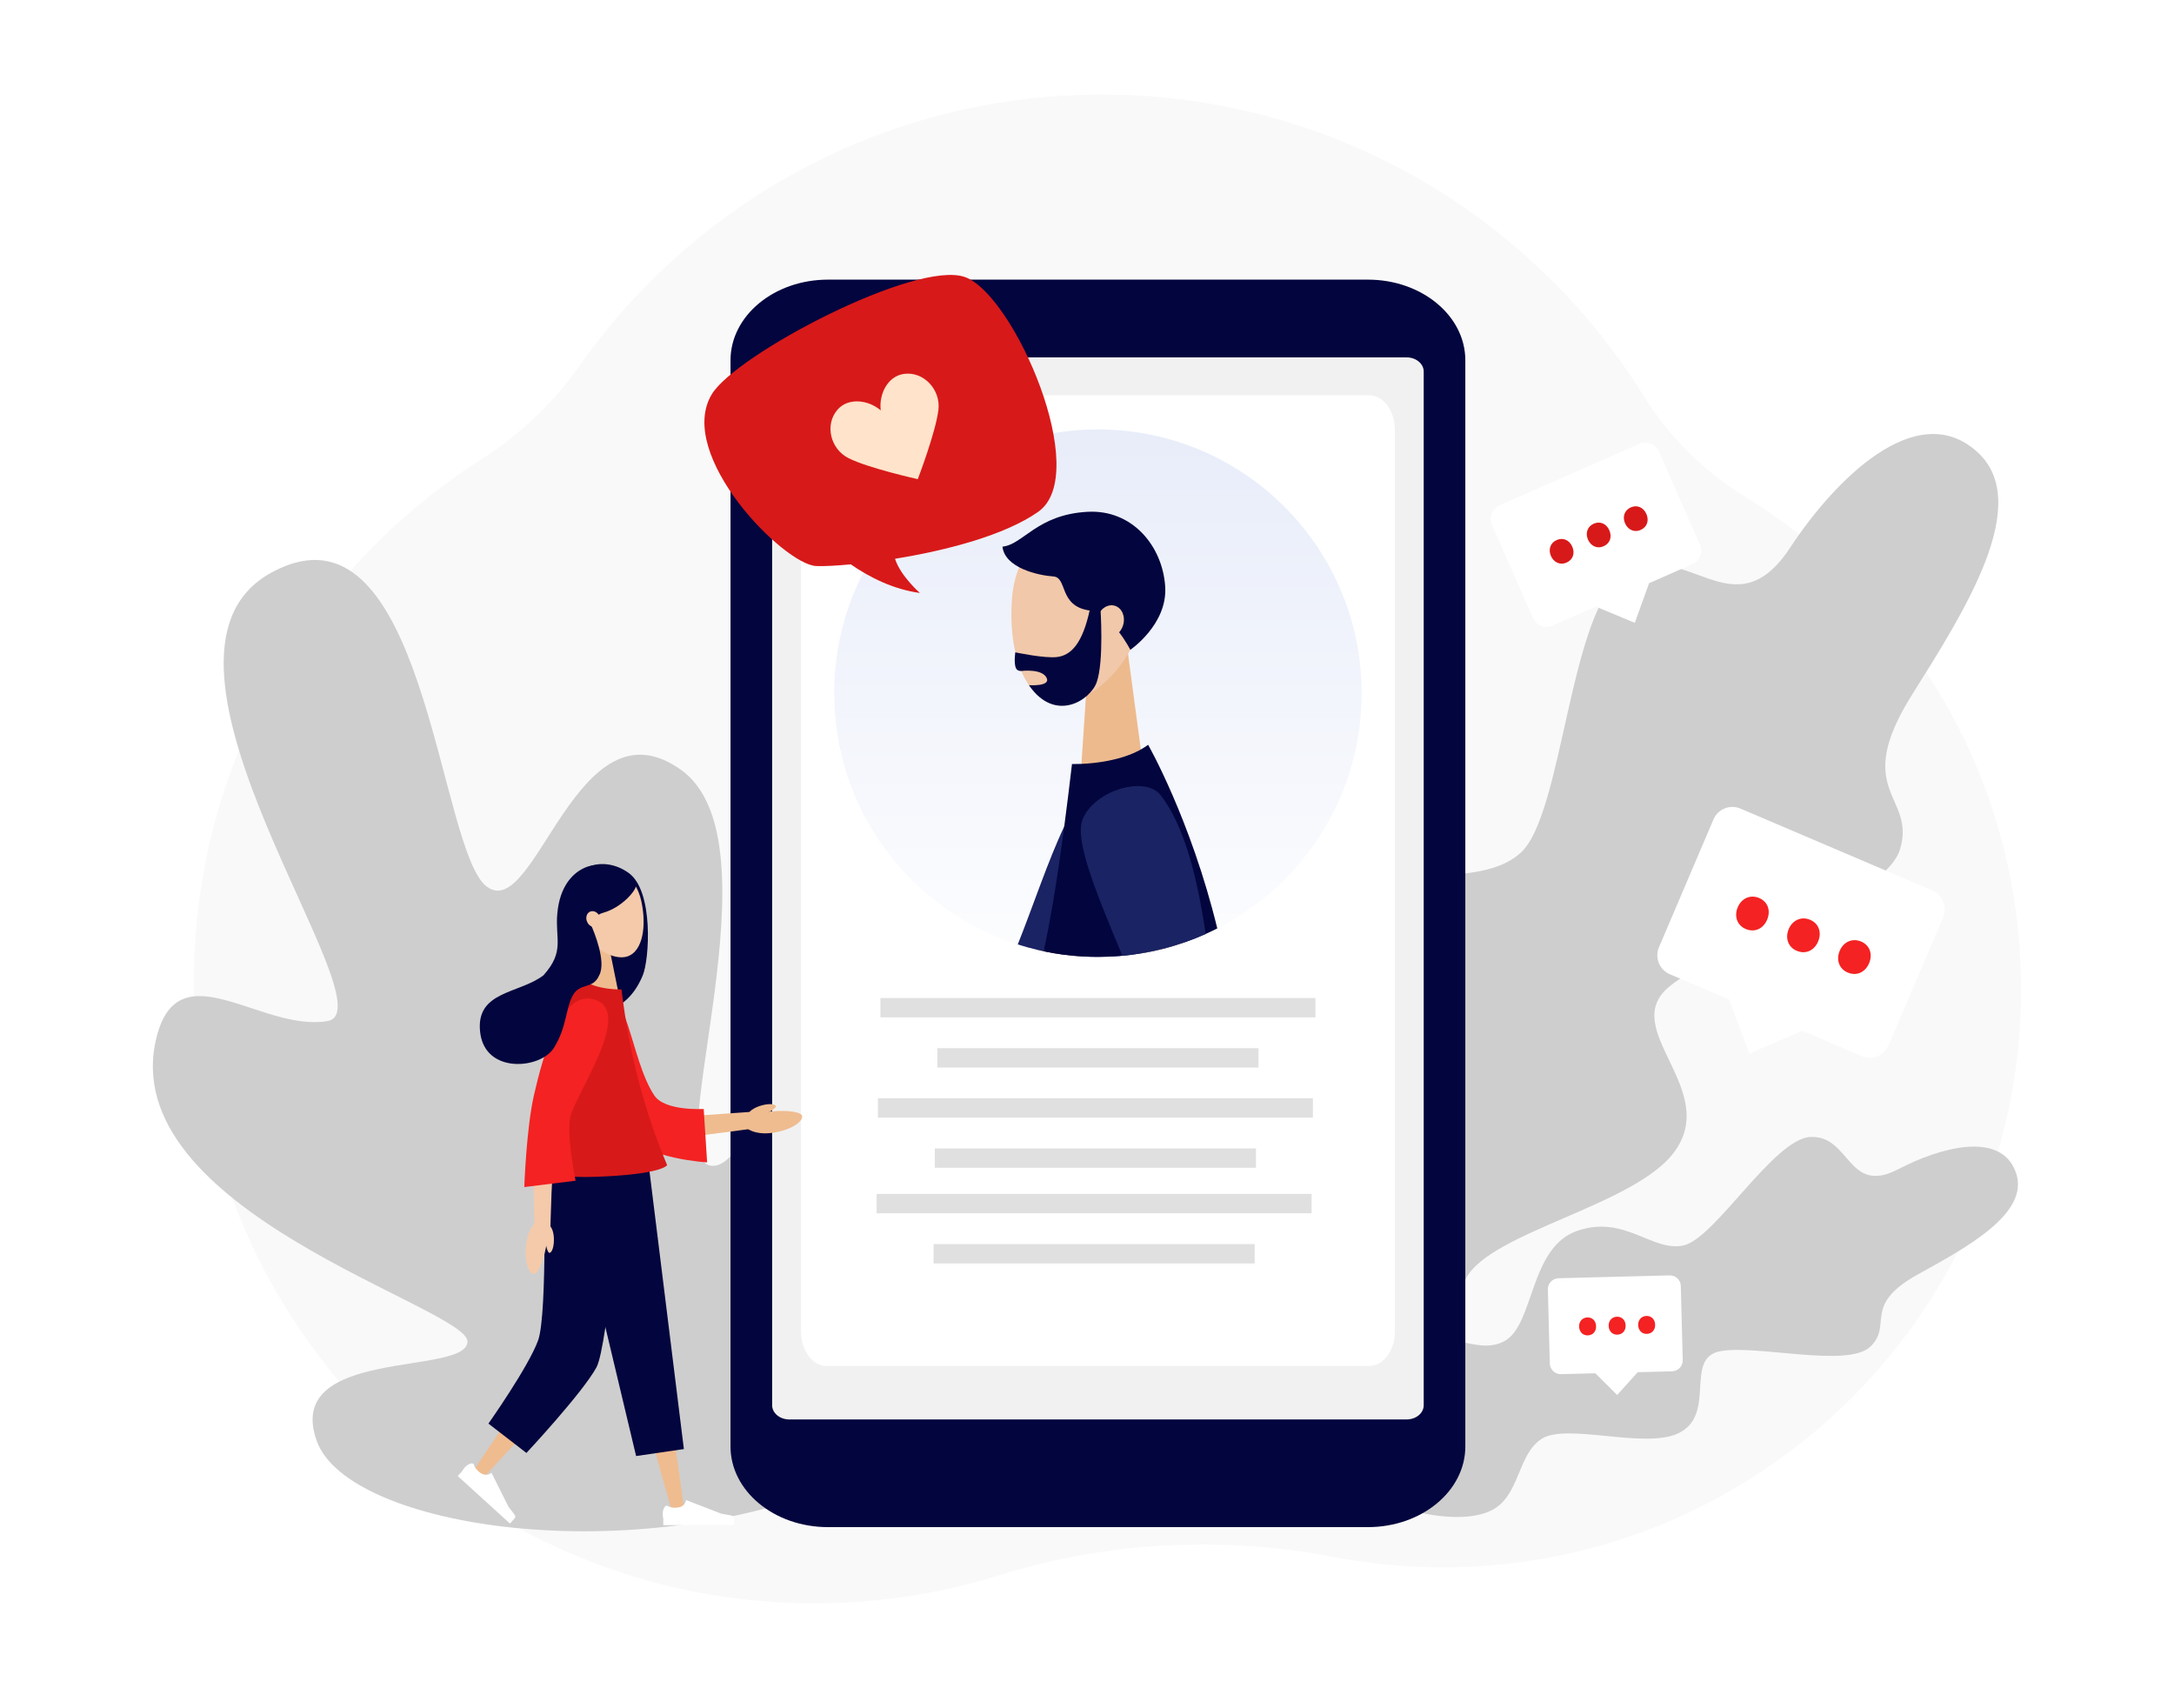
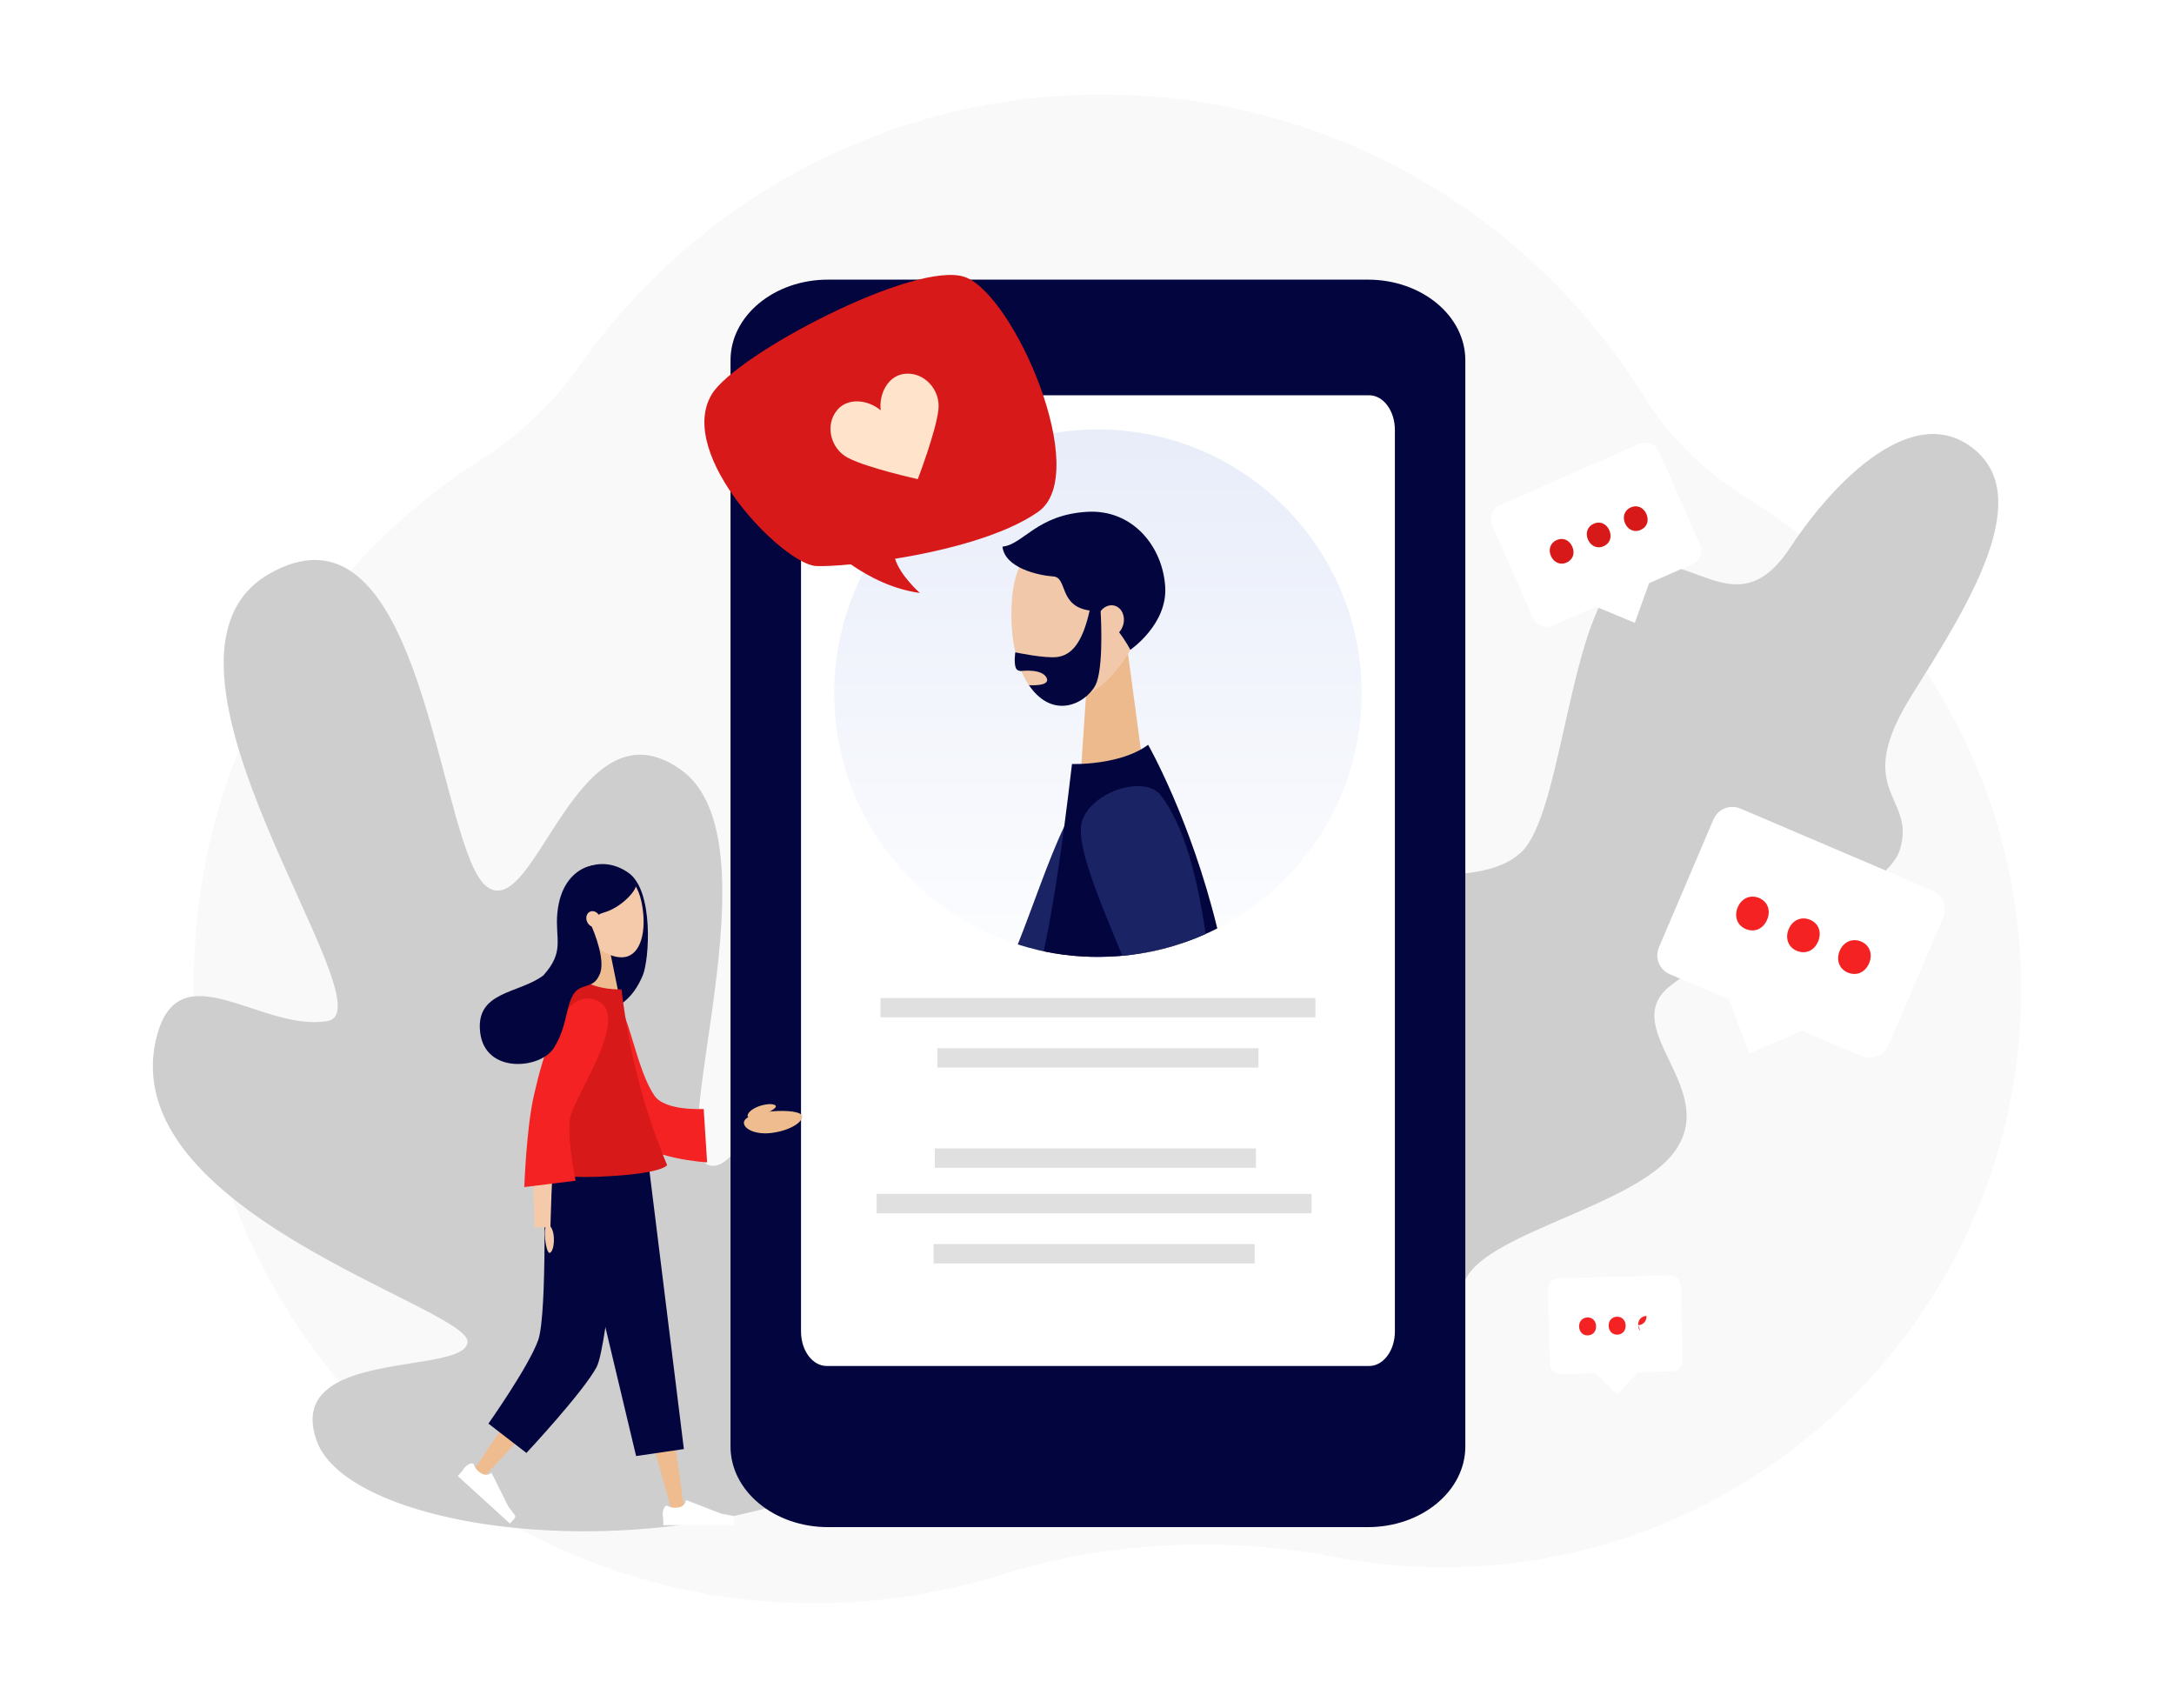
<svg xmlns="http://www.w3.org/2000/svg" version="1.1" id="Layer_1" x="0px" y="0px" viewBox="0 0 4200 3300" style="enable-background:new 0 0 4200 3300;" xml:space="preserve">
  <style type="text/css">
	.st0{fill:#FFFFFF;}
	.st1{opacity:0.4;fill:#F1F1F1;enable-background:new    ;}
	.st2{fill:#CECECE;}
	.st3{fill:#03053E;}
	.st4{fill:#F1F1F1;}
	.st5{fill:url(#SVGID_1_);}
	.st6{fill:#EDBA8E;}
	.st7{fill:#F1C8A9;}
	.st8{fill:#1A2363;}
	.st9{opacity:0.63;fill:#CECECE;enable-background:new    ;}
	.st10{fill:#F42222;}
	.st11{fill:#D81919;}
	.st12{fill:#FFE3CA;}
	.st13{fill:#EFBC90;}
	.st14{fill:#F4CAAB;}
	.st15{fill:#76D3F4;}
</style>
  <g id="Ñëîé_2">
    <rect y="0" class="st0" width="4200" height="3300" />
  </g>
  <g id="Ñëîé_1">
    <g>
      <path class="st1" d="M3372.3,960.2c-79.6-48.9-147.1-115.5-196.5-194.9c-217.5-349.8-605.3-582.7-1047.5-582.7    c-416.9,0-785.4,207-1008.5,523.8c-51,72.4-116,133.8-190.6,181.4C590.1,1104.2,367,1486.5,374.6,1920.3    c11.4,656.4,553.1,1183.1,1209.5,1177c120.4-1.1,236.5-20,345.9-54.1c209.7-65.4,432-76.5,647.8-35.3    c68.3,13.1,138.8,19.9,210.9,19.9c617.5-0.1,1119.5-505.1,1115.9-1122.7C3902.3,1505.4,3689.9,1155.5,3372.3,960.2z" />
-       <path class="st2" d="M2656.6,2894.7c54.5,23.9,161.2,52.5,223,23.9c57.1-26.4,51.1-109.1,99.2-139.3    c48.2-30.3,196.1,19.5,261.7-9.6c77.8-34.5,12.2-145.1,81.7-159.2c69.5-14.1,248.1,33.2,291.6-9.4c43.5-42.5-17.2-79.4,92.4-139.8    c92.8-51.2,215.8-117.5,188.5-195.8c-29.1-83.5-150.4-47.1-227-7c-98.7,51.7-92.4-65.8-170.2-62.1    c-70.3,3.3-184,195.6-244.6,209.4c-60.6,13.8-114.1-60.1-206.2-27.9s-82.5,180.6-139.6,212.5c-57.2,31.9-120.6-35.1-202.1,10    C2623.5,2645.6,2656.6,2894.7,2656.6,2894.7z" />
      <path class="st2" d="M2429.2,2928.1c105.8-9.9,297.4-57.5,369.2-155.8c66.3-90.8-14.7-214.7,34.4-303.8    c49-89.1,323.4-139.4,400.7-241.7c91.7-121.3-106.6-237.3-10.2-319.5s416.5-163.1,447.6-267.2s-95.7-109.2,23.3-298.5    c100.7-160.4,235.5-370.6,124.9-469.3c-117.8-105.2-275.8,56.6-360.8,185.8c-109.5,166.3-201.4-22.8-319.8,50.3    c-107,66.1-118.2,465.2-200.9,539.2s-230.4,4.8-346.4,135s27.5,353.7-34.2,453.1c-61.7,99.4-218.8,49.6-307.2,190.7    C2161.5,2567.3,2429.2,2928.1,2429.2,2928.1z" />
      <path class="st2" d="M302.5,2003.5c-84.4,336.2,603.7,522.4,600.7,588.6s-356.7,9.8-291.2,191.7c60.7,168.5,612.3,252.6,1023.4,77    c11.9-5.1,315.8-494.4,115.2-793.8c-200.5-299.3-280.5,201.1-377.8,184.8c-97.2-16.3,137.4-626.1-57.4-764.8    c-201.9-143.7-280.6,296.9-375.1,225.7c-89.5-67.4-116.3-698-371.8-625.1c-9.3,2.6-18.8,6.2-28.7,10.8h-0.1l0,0    c-5.2,2.4-10.5,5.1-16,8.1c-297.5,163.6,236.2,845,108.7,866.1C505,1993.9,345.3,1833.1,302.5,2003.5z" />
      <g>
        <g>
          <path class="st3" d="M2642.6,540.2h-1043c-104,0-188.3,69.8-188.3,155.8v2098.3c0,86,84.3,155.8,188.3,155.8h1043      c104,0,188.3-69.8,188.3-155.8V696C2830.9,609.9,2746.6,540.2,2642.6,540.2z" />
-           <path class="st4" d="M2750.5,717.8v1996.9c0,15.2-14.8,27.4-33.2,27.4H1524.9c-18.3,0-33.2-12.3-33.2-27.4V717.8      c0-15.2,14.8-27.4,33.2-27.4h1192.4C2735.6,690.3,2750.5,702.6,2750.5,717.8z" />
        </g>
        <g>
          <g>
            <path class="st0" d="M2645.1,763.6h-1048c-27.4,0-49.6,29.8-49.6,66.6v1742c0,36.8,22.2,66.6,49.6,66.6h1048.1       c27.4,0,49.6-29.8,49.6-66.6v-1742C2694.7,793.4,2672.5,763.6,2645.1,763.6z" />
            <g>
              <g>
                <linearGradient id="SVGID_1_" gradientUnits="userSpaceOnUse" x1="2121.1" y1="1313.795" x2="2121.1" y2="2510.618" gradientTransform="matrix(1 0 0 -1 0 3299.276)">
                  <stop offset="0" style="stop-color:#FFFFFF" />
                  <stop offset="1" style="stop-color:#E7ECF9" />
                </linearGradient>
                <path class="st5" d="M2630.6,1339.1c0,198.4-113.4,370.3-278.9,454.4c-7.4,3.8-14.8,7.3-22.4,10.7         c-13.1,5.9-26.5,11.2-40.1,16c-28.1,9.8-57.4,17.3-87.6,22c-11,1.8-22.1,3.1-33.3,4.2c-1.3,0.1-2.6,0.2-3.9,0.3         c-14.3,1.2-28.7,1.8-43.3,1.8c-9.2,0-18.3-0.2-27.3-0.7c-26.4-1.4-52.3-4.8-77.4-10.1c-4.4-0.9-8.7-1.9-13.1-2.9         c-12.6-3-25-6.4-37.3-10.3c-205.5-65.6-354.4-258.1-354.4-485.4c0-281.4,228.1-509.5,509.5-509.5         C2402.5,829.7,2630.6,1057.7,2630.6,1339.1z" />
                <g>
                  <polygon class="st6" points="2088.5,1486 2207,1470 2176.6,1243.3 2104.2,1253         " />
                  <path class="st7" d="M1955.1,1156.2c-7.5,95.8,19.9,187.6,78.8,200.4c55.3,12,140-50.8,169.5-148.4          c31-102.8-0.2-172.3-81.8-188.8C2034.8,1001.9,1963.4,1051.2,1955.1,1156.2z" />
                  <path class="st3" d="M2101,988.7c87.1-4.8,145.3,66.9,150.1,144.9c4.5,72.8-67.4,121.7-67.4,121.7s-35.3-69.8-78.6-75.9          c-60.4-8.5-42.2-63.8-70.1-65.8c-29.1-2-93.7-16.3-98.3-57.6C1976.8,1052,2003.1,994.1,2101,988.7z" />
                  <ellipse transform="matrix(0.284 -0.959 0.959 0.284 384.515 2915.845)" class="st7" cx="2144.6" cy="1200.5" rx="31.2" ry="26" />
                  <path class="st3" d="M2126,1175.2c0,0,7,101.5-7.1,142.3c-12.3,35.5-80.7,79.7-131.1,6.1c0,0,41.4,3,34.5-13.4          c-8.1-19.3-49.5-14-49.5-14s-8.2,0.7-10.6-6.6c-3.6-10.8-0.7-29.4-0.7-29.4s57.5,12.2,81.1,9c26.8-3.6,48.6-25.8,62.8-91.2          L2126,1175.2z" />
                  <path class="st6" d="M2214.4,1540.7l-7.3,18.7l-11.4,29l-43.9,112l-21.2,53.9l-36.7,93.6c-26.4-1.4-52.3-4.8-77.4-10.1          c-4.4-0.9-8.7-1.9-13.1-2.9l30.8-90.2l65.4-191.5l11.1-32.6l5.5-15.9l22.4,8.2l28.3,10.4L2214.4,1540.7z" />
                  <path class="st8" d="M2254.2,1588.2c-1.6,18.7-6.2,42.2-13.4,68.6c-11.6,42.4-30,92.4-53.1,142.7          c-6.6,14.4-13.6,28.7-20.9,42.9c-0.7,1.4-1.5,2.9-2.2,4.3c-14.3,1.2-28.7,1.8-43.3,1.8c-9.2,0-18.3-0.2-27.3-0.7          c-26.4-1.4-52.3-4.8-77.4-10.1c-4.4-0.9-8.7-1.9-13.1-2.9c-12.6-3-25-6.4-37.3-10.3c28.4-70.7,59-163.4,90.1-228.4          c18.1-37.9,36.4-66.4,54.4-75.6h0.1c8.5-4.3,17.9-6.7,27.8-7.7c16.1-1.6,33.4,0.9,49.5,6.3          C2225.2,1531.5,2256.6,1559.2,2254.2,1588.2z" />
                  <path class="st3" d="M2351.7,1793.5c-7.4,3.8-14.8,7.3-22.4,10.7c-13.1,5.9-26.5,11.2-40.1,16c-28.1,9.8-57.4,17.3-87.6,22          c-11,1.8-22.1,3.1-33.3,4.2c-1.3,0.1-2.6,0.2-3.9,0.3c-14.3,1.2-28.7,1.8-43.3,1.8c-9.2,0-18.3-0.2-27.3-0.7          c-26.4-1.4-52.3-4.8-77.4-10.1c6.4-30.3,12.3-61.2,17.7-93.2c8-47.2,15.2-96.4,22-148.5c5.1-38.4,10-78.3,14.9-120.1          c0,0,6.9,0.2,18.1-0.2c26.3-1.1,76.2-6.2,114.9-27.8c4.9-2.8,9.7-5.8,14.1-9.1C2218.2,1438.9,2300.4,1583,2351.7,1793.5z" />
                  <path class="st7" d="M2289.1,1820.2c-28.1,9.8-57.4,17.3-87.6,22c-4.3-13.8-8.8-27.5-13.5-41.3c-0.2-0.5-0.3-1-0.5-1.5          c-11.3-33.1-23.3-66.3-35.9-99.1c-9.7-25.3-19.7-50.4-29.9-75l-19.6-47.3l97.9-38.3l7,19.7l10.2,28.6          c8.2,23,16,45.8,23.5,68.7c12.7,38.7,24.6,77.4,35.8,116.9C2280.9,1789.1,2285.1,1804.6,2289.1,1820.2z" />
                  <path class="st8" d="M2329.3,1804.2c-13.1,5.9-26.5,11.2-40.1,16c-28.1,9.8-57.4,17.3-87.6,22c-11,1.8-22.1,3.1-33.3,4.2          c-0.6-1.3-1.1-2.7-1.6-4c-12-29-24.6-59.1-36.1-88.2c-28.8-72.9-50.8-139.7-39.6-170c11-29.5,43.2-51.8,75.8-61.1          c7.1-2,14.3-3.4,21.2-4.1c22.5-2.2,42.9,2.7,54.1,16.9C2288.6,1595.3,2313.6,1697.9,2329.3,1804.2z" />
                </g>
              </g>
              <rect x="1701" y="1928" class="st9" width="840.3" height="37.4" />
              <rect x="1810.9" y="2024.9" class="st9" width="620.4" height="37.4" />
-               <rect x="1696.1" y="2121.6" class="st9" width="840.3" height="37.4" />
              <rect x="1806" y="2218.5" class="st9" width="620.4" height="37.4" />
              <rect x="1693.6" y="2306.4" class="st9" width="840.3" height="37.4" />
              <rect x="1803.6" y="2403.3" class="st9" width="620.4" height="37.4" />
            </g>
          </g>
        </g>
      </g>
      <g>
        <path class="st0" d="M3733,1720.1L3362.4,1562c-20.2-8.6-43.5,0.8-52.1,20.9l-105.3,247c-8.6,20.2,0.8,43.5,20.9,52.1l114.6,48.9     l39,104.4l102.4-44.1l114.6,48.9c20.2,8.6,43.5-0.8,52.1-20.9l105.4-246.9C3762.5,1752,3753.1,1728.7,3733,1720.1z" />
        <g>
          <g>
            <path class="st10" d="M3357.2,1752.6c7.5-17.6,24.7-24.9,41.4-17.8s22.8,24.4,15.3,42c-7.3,17.1-23.7,25.3-41.4,17.8       C3355.8,1787.5,3349.9,1769.8,3357.2,1752.6z" />
            <path class="st10" d="M3455.7,1794.7c7.5-17.6,24.7-24.9,41.4-17.8s22.8,24.4,15.3,42c-7.3,17.1-23.7,25.3-41.4,17.8       C3454.3,1829.6,3448.4,1811.8,3455.7,1794.7z" />
            <path class="st10" d="M3554.2,1836.7c7.5-17.6,24.7-24.9,41.4-17.8s22.8,24.4,15.3,42c-7.3,17.1-23.7,25.3-41.4,17.8       C3552.9,1871.6,3546.9,1853.9,3554.2,1836.7z" />
          </g>
        </g>
      </g>
      <g>
        <path class="st0" d="M3166.6,857.5l-269.3,118.6c-14.7,6.5-21.3,23.6-14.8,38.2l79.1,179.5c6.5,14.7,23.6,21.3,38.2,14.8     l83.3-36.7l75.2,31.3l27.6-76.6l83.3-36.7c14.7-6.5,21.3-23.6,14.8-38.2l-79.1-179.5C3198.4,857.7,3181.3,851,3166.6,857.5z" />
        <g>
          <g>
            <path class="st11" d="M2996.3,1074.1c-5.6-12.8-1-25.6,11.2-30.9c12.1-5.3,24.4,0,30,12.8c5.5,12.5,1.6,25.3-11.2,30.9       C3014.2,1092.2,3001.8,1086.5,2996.3,1074.1z" />
            <path class="st11" d="M3067.9,1042.5c-5.6-12.8-1-25.6,11.2-30.9c12.1-5.3,24.4,0,30,12.8c5.5,12.5,1.6,25.3-11.2,30.9       C3085.8,1060.7,3073.4,1055,3067.9,1042.5z" />
            <path class="st11" d="M3139.5,1011c-5.6-12.8-1-25.6,11.2-30.9c12.1-5.3,24.4,0,30,12.8c5.5,12.5,1.6,25.3-11.2,30.9       C3157.4,1029.1,3145,1023.5,3139.5,1011z" />
          </g>
        </g>
      </g>
      <g>
        <path class="st0" d="M3225.6,2463.8l-214.6,5.5c-11.7,0.3-20.9,10-20.6,21.7l3.7,143c0.3,11.7,10,20.9,21.7,20.6l66.3-1.7     l42.1,41.9l39.8-44l66.3-1.7c11.7-0.3,20.9-10,20.6-21.7l-3.7-143C3247,2472.7,3237.3,2463.5,3225.6,2463.8z" />
        <g>
          <g>
            <path class="st10" d="M3050.7,2562.8c-0.3-10.2,6.4-17.5,16.1-17.8c9.6-0.2,16.4,6.7,16.7,16.9c0.3,9.9-5.9,17.5-16.1,17.8       C3057.8,2580,3051,2572.7,3050.7,2562.8z" />
            <path class="st10" d="M3107.8,2561.4c-0.3-10.2,6.4-17.5,16.1-17.8c9.6-0.2,16.4,6.7,16.7,16.9c0.3,9.9-5.9,17.5-16.1,17.8       C3114.8,2578.5,3108,2571.3,3107.8,2561.4z" />
-             <path class="st10" d="M3164.8,2559.9c-0.3-10.2,6.4-17.5,16.1-17.8c9.6-0.2,16.4,6.7,16.7,16.9c0.3,9.9-5.9,17.5-16.1,17.8       C3171.9,2577.1,3165.1,2569.8,3164.8,2559.9z" />
+             <path class="st10" d="M3164.8,2559.9c-0.3-10.2,6.4-17.5,16.1-17.8c0.3,9.9-5.9,17.5-16.1,17.8       C3171.9,2577.1,3165.1,2569.8,3164.8,2559.9z" />
          </g>
        </g>
      </g>
      <path class="st11" d="M1864.5,535.3c-94.3-34-442.8,149.4-489.3,226.2c-70.7,116.8,139.3,329.7,201.9,332    c17.5,0.6,40.3-0.9,66.5-3.3c37,25.6,82.6,48.3,133.6,55.3c0,0-37.5-32.7-48.1-66.1c99.1-15.9,212.8-45.6,276.9-90.9    C2109.8,915,1958.9,569.4,1864.5,535.3z" />
      <g>
        <path class="st12" d="M1747.1,722.2c-0.7,0.1-1.3,0.2-2,0.3l0,0c-30.2,4.9-47.4,38.9-43.6,70.2c-24.1-20.4-61.9-24.8-82.6-2.3     l0,0c-0.5,0.5-0.9,1-1.3,1.5c-24.5,28.6-13.4,75.4,21.4,93c38.6,19.6,134.1,40.7,134.1,40.7s35-91.3,39.9-134.3     C1817.4,752.6,1784.6,717.5,1747.1,722.2z" />
      </g>
      <g>
        <g>
-           <path class="st13" d="M1190.4,1932.9l80.2,244.1l-23.5-14.9l185.4-12.9l16.8-1.2l3.3,32.5l-16.7,2.2l-184.2,24.2      c-10.2,1.3-19.6-4.6-23.1-13.8l-0.4-1.1l-91.1-240.2l-10-26.5l54.6-19.3L1190.4,1932.9z" />
          <path class="st13" d="M1549.7,2156.6c0.4,11.6-23.2,27-57.4,31.8c-31.5,4.4-53.7-6.7-55.1-18.3      C1434.1,2144,1549.1,2138.6,1549.7,2156.6z" />
          <path class="st13" d="M1498.8,2136.6c-2.1-4.6-16.1-5.3-32.7,0.5c-15.3,5.4-23.3,14.7-21.6,19.6      C1448.4,2167.6,1502.1,2143.8,1498.8,2136.6z" />
        </g>
        <path class="st10" d="M1359.5,2142.3l6.6,103.2c0,0-116.2-6.8-153.9-52.6c-53-64.2-121.9-246.7-63.9-274.4     c64.5-30.8,68.1,126.8,115.9,197.9C1284.7,2146.9,1359.5,2142.3,1359.5,2142.3z" />
        <path class="st3" d="M1214.6,1686.4c-50.7-36.3-111.7-11.6-119.9,40.9c-10.5,68.1,2.8,122.9-14.1,168.1     c-26.2,70-19,138.8-19,138.8c69.2-94.3,140.7-55.3,180.2-150C1254.5,1853.8,1263.2,1721.3,1214.6,1686.4z" />
        <polygon class="st13" points="1194.4,1915.9 1133.9,1915.9 1133.9,1800.1 1170.9,1800.1    " />
        <path class="st14" d="M1239.1,1741.4c10.2,47.5,2.7,95.5-26,105.9c-26.9,9.8-73.6-16-95-63c-22.5-49.5-11.5-86.4,28.3-100.2     C1188.8,1669.4,1227.9,1689.3,1239.1,1741.4z" />
        <polygon class="st13" points="1319.4,2899 1278.7,2604.3 1235.8,2310 1228,2256.7 1115.9,2280.9 1130.8,2332.7 1213,2618.3      1293.8,2904.4 1297.4,2917 1321.2,2912    " />
        <path class="st13" d="M1073.4,2256.7l-1.9,53.8l-10.9,312.8L924,2827l-7.3,10.9l18.9,14.9l8.9-9.6l174.6-189     c3.2-3.4,5.4-7.7,6.2-12.6l0.8-4.5l52.4-315.8l8.8-53.1L1073.4,2256.7z" />
        <polygon class="st3" points="1094,2246.8 1252.8,2246.8 1321.2,2799.3 1228.9,2812.8    " />
        <path class="st3" d="M1050.4,2246.8H1203c0,0-27.9,353.1-50.7,394.7c-27.3,49.8-135.3,165.3-135.3,165.3l-73.4-56.7     c0,0,77.3-109.4,96-160.8S1050.4,2246.8,1050.4,2246.8z" />
        <path class="st15" d="M1132.4,1906c0,0,32.6,28.6,65.3,9.5c0,0,11.2,119.2,25.8,167.9c14.6,48.6,52.5,172.4,52.5,172.4     l-232.2,4.1C1037.4,2151,1078.5,2027.4,1132.4,1906z" />
        <path class="st14" d="M1155.9,1984.5c-15.2,28.4-29.9,58-43.3,87.5c-6.7,14.8-13.1,29.7-18.9,44.6c-5.8,14.9-11,30-14.7,44.5     c-0.9,3.6-1.6,7.1-2.2,10.6l-1.8,11.7c-1,7.9-2,15.9-2.9,24c-1.7,16.2-2.9,32.5-4,48.9c-2.1,32.8-3.5,65.8-4.3,98.7l-0.4,15.9     l-30.8,0.3l-0.5-15.9c-1.1-33.5-1.6-66.8-1.3-100.3c0.2-16.8,0.5-33.6,1.3-50.5c0.4-8.5,0.9-17,1.6-25.6l1.2-13     c0.6-4.7,1.3-9.4,2.2-13.8c3.5-17.9,8.4-34.5,13.8-50.8s11.3-32.2,17.4-48c12.4-31.6,25.7-62.2,40.2-93l11.3-24.1l48.7,24.8     L1155.9,1984.5z" />
        <path class="st11" d="M1124.2,1892.1c0,0-113.4,169.6-90.3,350.5c0,0-9.7,35.5,118.9,30.7c128.7-4.8,136-22.6,136-22.6     c-40.7-97.1-72.4-207-88.1-339.3C1200.8,1911.4,1152.7,1913.2,1124.2,1892.1z" />
        <path class="st10" d="M1112,2280.9l-99.1,12.3c0,0,3.9-112.7,18.6-177.3c18.5-81.1,53-202,115.1-185.5     c81.3,21.5-36.6,184.4-45.1,229C1094.6,2195.4,1112,2280.9,1112,2280.9z" />
-         <path class="st14" d="M1030.3,2461.1c-10.6-2.7-18.2-28.1-13.5-60.2c4.4-29.6,20.3-46.8,31.2-44.9     C1072.3,2360,1046.7,2465.2,1030.3,2461.1z" />
        <path class="st14" d="M1061.8,2420.3c4.8-0.7,9.1-13.1,8.2-29.7c-0.8-15.2-7.1-24.9-12-24.7     C1047.2,2366.6,1054.5,2421.4,1061.8,2420.3z" />
        <path class="st0" d="M1412.4,2927.5l-18.7-3.3l0,0l-68.5-26.5v0.6c0,0-0.8,11.7-15,13.9c-10.5,1.6-17.3-1.2-20.1-2.7     c-0.7-0.6-1.2-1-1.5-1c-4.6,0-8.3,7.5-8.3,16.7c0,3,0.4,5.9,1.1,8.3v12.8h136.4v-13C1417.7,2930.3,1415.4,2927.8,1412.4,2927.5z" />
        <path class="st0" d="M993.9,2925.8l-11.6-15.1l0,0l-32.8-65.7l-0.4,0.4c0,0-8.5,8.1-20.5,0.2c-8.8-5.9-12-12.5-13-15.6     c-0.1-0.9-0.3-1.6-0.5-1.8c-3.4-3.1-11.2,0-17.4,6.8c-2,2.2-3.6,4.6-4.8,6.9l-8.6,9.5l100.9,91.8l8.7-9.6     C996,2931.4,996,2928,993.9,2925.8z" />
        <path class="st3" d="M1160.2,1671.1c-13.8,0-23.2,1.2-34.9,7.3c-18.8,9.8-43.7,33.1-48.6,86c-4.6,49.3,15.1,73.4-27,119.9     c-47.4,36-131.8,29.8-122,110.5s116.8,70.2,142.2,29.8c25.4-40.4,22.6-76.3,36.7-101.8c14.2-25.4,38.7-10.5,51-38.6     c14.4-26.4-10.6-85.6-15.1-95.8c3-9.9,6.9-20.8,23-25.2c34.5-9.4,63.2-42.1,63.2-52.6C1228.6,1700,1197,1671.1,1160.2,1671.1z" />
        <ellipse transform="matrix(0.912 -0.409 0.409 0.912 -626.312 624.715)" class="st14" cx="1147.1" cy="1776.3" rx="13.2" ry="15.8" />
      </g>
    </g>
  </g>
</svg>